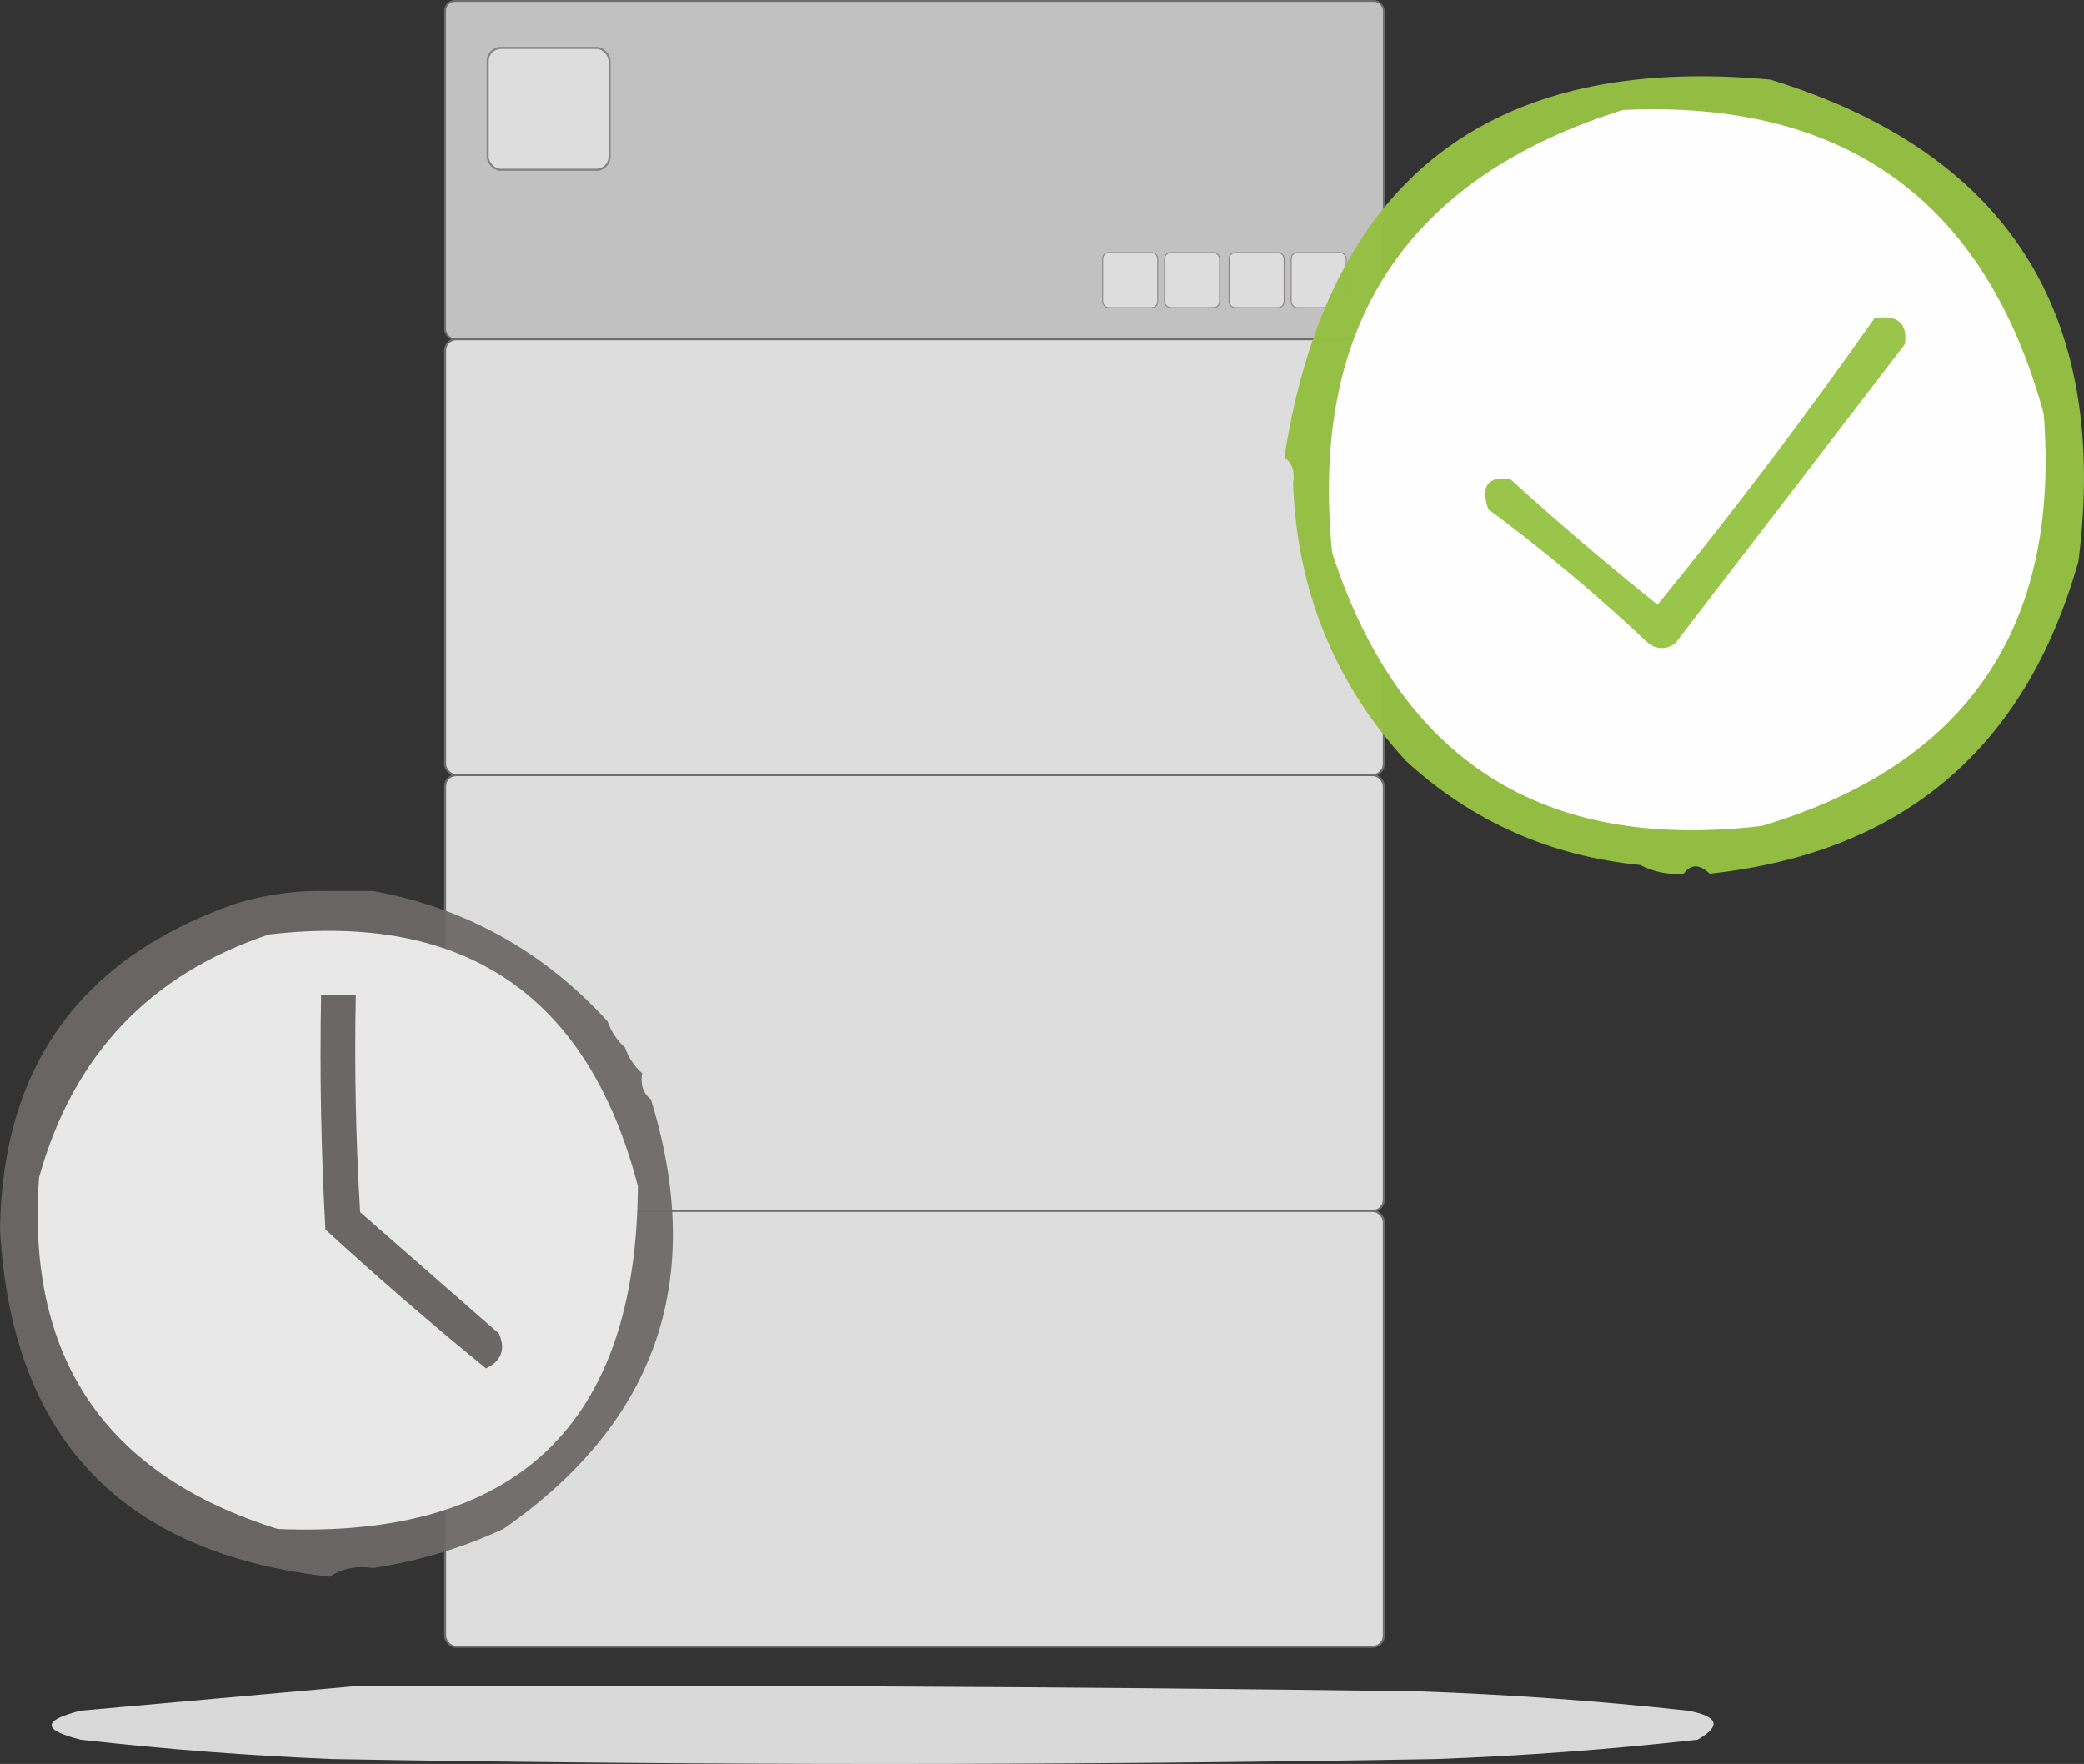
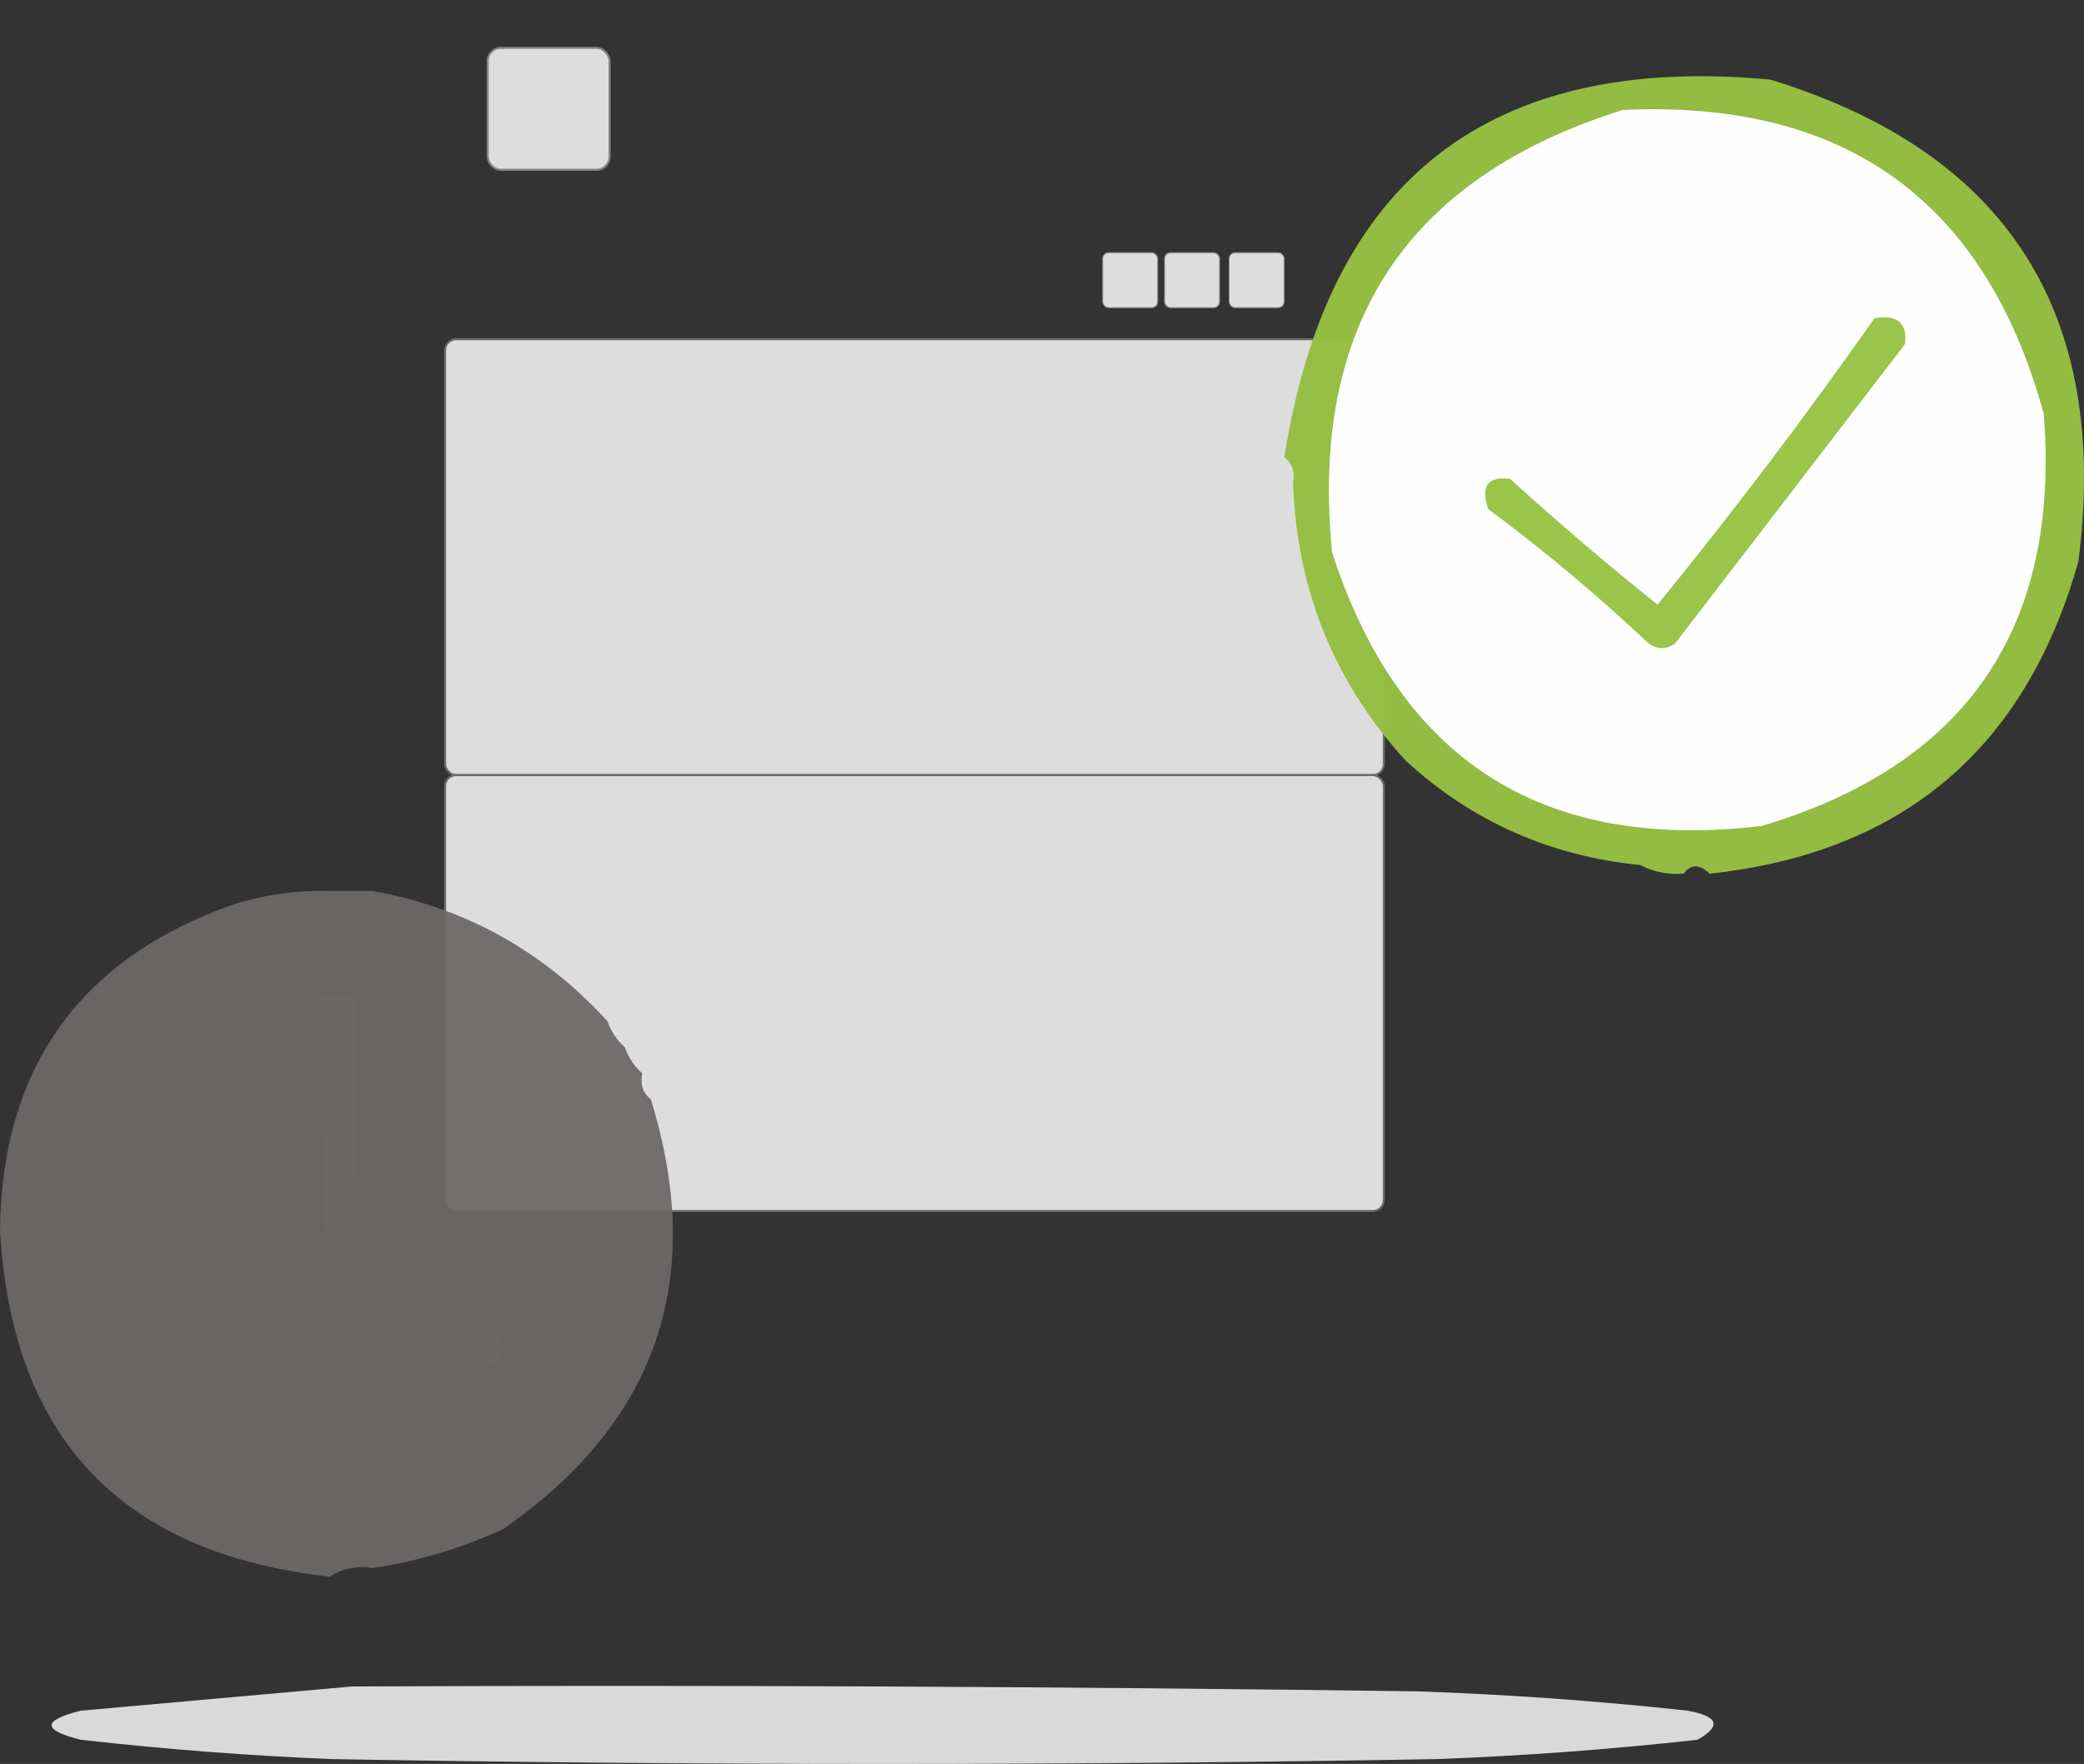
<svg xmlns="http://www.w3.org/2000/svg" id="Warstwa_1" data-name="Warstwa 1" viewBox="0 0 3054.9 2585.6">
  <rect x="0" y="0" width="3054.9" height="2585.6" fill="#333333" stroke="none" />
  <defs>
    <style>
      .cls-1 {
        fill: #c1c1c1;
        stroke-width: 2.61px;
      }

      .cls-1, .cls-2, .cls-3, .cls-4 {
        stroke-miterlimit: 10;
      }

      .cls-1, .cls-3 {
        stroke: #6d6d6d;
      }

      .cls-5 {
        fill: #6c6767;
      }

      .cls-5, .cls-6, .cls-7, .cls-8, .cls-9, .cls-10, .cls-11 {
        fill-rule: evenodd;
      }

      .cls-6 {
        fill: #e8e8e8;
      }

      .cls-2 {
        stroke-width: 3px;
      }

      .cls-2, .cls-3, .cls-4 {
        fill: #ddd;
      }

      .cls-2, .cls-4 {
        stroke: #878383;
      }

      .cls-3 {
        stroke-width: 2.96px;
      }

      .cls-7 {
        fill: #e8e9e8;
        opacity: .91;
      }

      .cls-7, .cls-8, .cls-10 {
        isolation: isolate;
      }

      .cls-8 {
        fill: #94bf43;
        opacity: .98;
      }

      .cls-9 {
        fill: #fdfefd;
      }

      .cls-4 {
        stroke-width: 1.35px;
      }

      .cls-10 {
        fill: #6d6868;
        opacity: .94;
      }

      .cls-11 {
        fill: #99c54a;
      }
    </style>
  </defs>
  <g>
-     <rect class="cls-1" x="652.51" y="1.3" width="1376" height="496" rx="14.29" ry="14.29" />
    <rect class="cls-3" x="652.51" y="497.3" width="1376" height="638.87" rx="16.21" ry="16.21" />
    <rect class="cls-3" x="652.51" y="1136.17" width="1376" height="638.87" rx="16.21" ry="16.21" />
-     <rect class="cls-3" x="652.51" y="1775.04" width="1376" height="638.87" rx="16.21" ry="16.21" />
    <rect class="cls-2" x="714.9" y="70.19" width="178.67" height="178.67" rx="19.41" ry="19.41" />
-     <rect class="cls-4" x="1892.75" y="370.34" width="80.67" height="80.67" rx="8.76" ry="8.76" />
    <rect class="cls-4" x="1801.75" y="370.34" width="80.67" height="80.67" rx="8.76" ry="8.76" />
    <rect class="cls-4" x="1707.09" y="370.34" width="80.67" height="80.67" rx="8.76" ry="8.76" />
    <rect class="cls-4" x="1616.42" y="370.34" width="80.67" height="80.67" rx="8.76" ry="8.76" />
  </g>
  <path class="cls-7" d="M515.64,2472.06c520.4-2.37,1040.78,0,1561.13,7.1,132.84,4.5,265.29,13.96,397.38,28.38,44.96,8.26,49.69,22.45,14.19,42.58-127.36,14.18-255.09,23.63-383.19,28.38-539.3,9.47-1078.6,9.47-1617.9,0-123.36-5.02-246.36-14.49-368.99-28.38-56.77-14.19-56.77-28.38,0-42.58,134.61-12.11,267.07-23.94,397.38-35.48Z" />
  <path class="cls-8" d="M2506.12,1280.66c-14.65-14.31-27.38-14.31-38.16,0-22.8,1.7-43.99-2.53-63.61-12.72-132.05-13.05-246.54-63.94-343.48-152.66-104.62-114.36-159.76-250.06-165.38-407.08,3.01-16.42-1.22-29.14-12.72-38.16,63.71-407.22,301.18-591.68,712.4-553.38,347.22,106.72,497.76,342.06,451.61,706.04-77.45,274.68-257.67,427.34-540.66,457.97Z" />
  <path class="cls-9" d="M2378.9,161.18c325.81-15.27,531.47,133.15,616.99,445.25,24.64,313.43-113.17,514.85-413.45,604.27-320.5,38.09-530.41-95.49-629.71-400.72-33.14-333.31,108.92-549.58,426.17-648.79Z" />
  <path class="cls-11" d="M2747.82,466.49c33.92-5.52,48.76,7.2,44.52,38.16-112.37,146.3-224.75,292.59-337.12,438.89-12.72,8.48-25.44,8.48-38.16,0-74.73-70.51-153.18-136.24-235.35-197.18-11.77-33.51-1.16-48.35,31.8-44.52,70.22,63.87,142.3,125.36,216.26,184.46,111.52-136.8,217.52-276.73,318.03-419.81Z" />
  <path class="cls-10" d="M483.41,1306.11h63.61c135.07,24.43,249.56,88.03,343.48,190.82,5.5,15.39,13.98,28.11,25.44,38.16,5.5,15.39,13.98,28.11,25.44,38.16-3.02,16.42,1.22,29.14,12.72,38.16,81.2,263.15,9.11,473.06-216.26,629.71-61.12,28.15-124.73,47.23-190.82,57.25-24.36-3.61-45.56.62-63.61,12.72C178.11,2277.21,16.98,2107.59,0,1802.24c3.26-238.68,117.76-397.7,343.48-477.05,45.62-14.1,92.27-20.46,139.94-19.08Z" />
-   <path class="cls-6" d="M394.36,1369.71c287.69-33.28,467.91,89.7,540.66,368.92-1.98,349.69-177.96,517.19-527.94,502.5-252.44-78.72-369.06-250.46-349.84-515.22,49.88-179.18,162.25-297.91,337.12-356.2Z" />
  <path class="cls-5" d="M470.69,1458.76h50.89c-2.12,106.1,0,212.1,6.36,318.03,67.85,59.37,135.7,118.73,203.54,178.1,9.96,23.14,3.6,40.1-19.08,50.89-80.33-65.48-158.77-133.32-235.35-203.54-6.36-114.42-8.48-228.91-6.36-343.48Z" />
</svg>